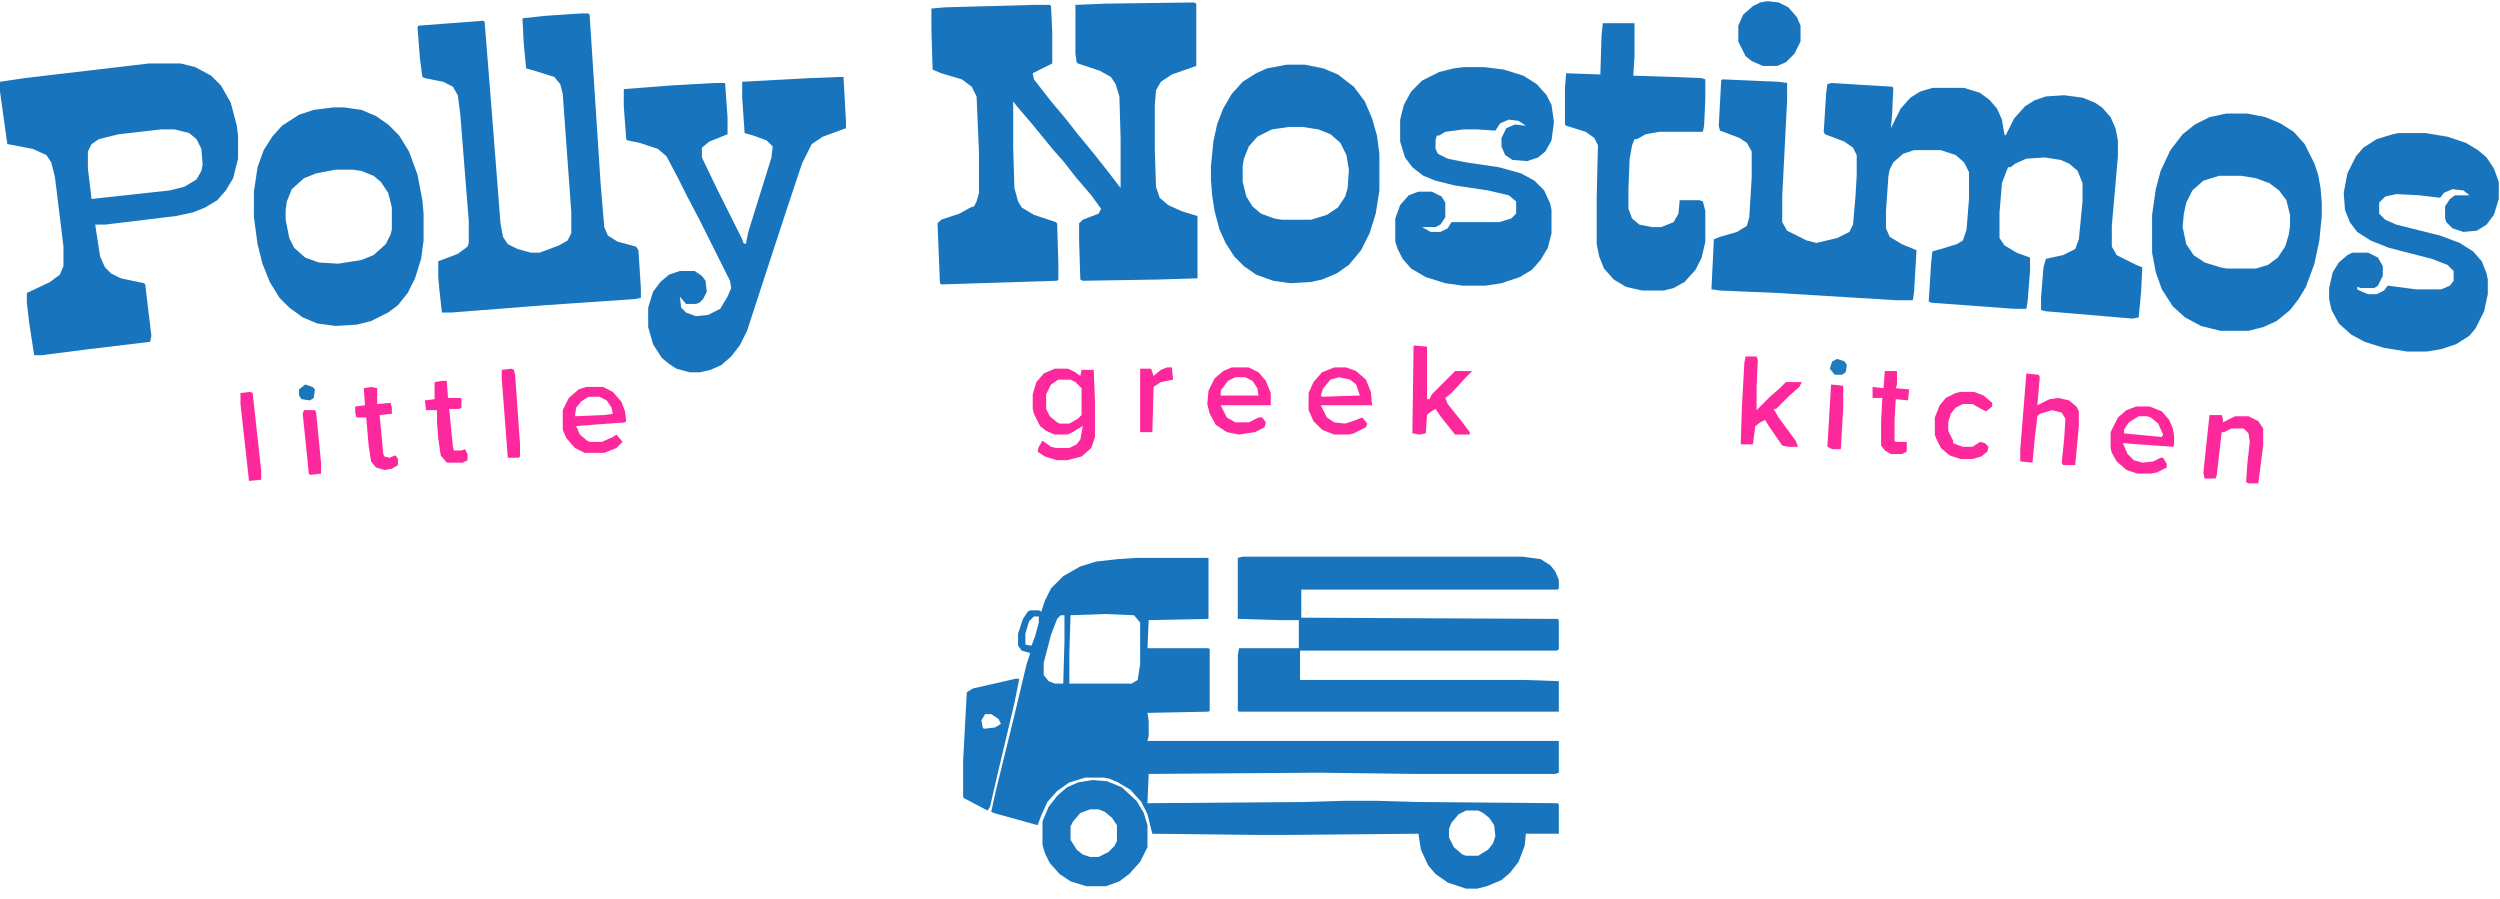
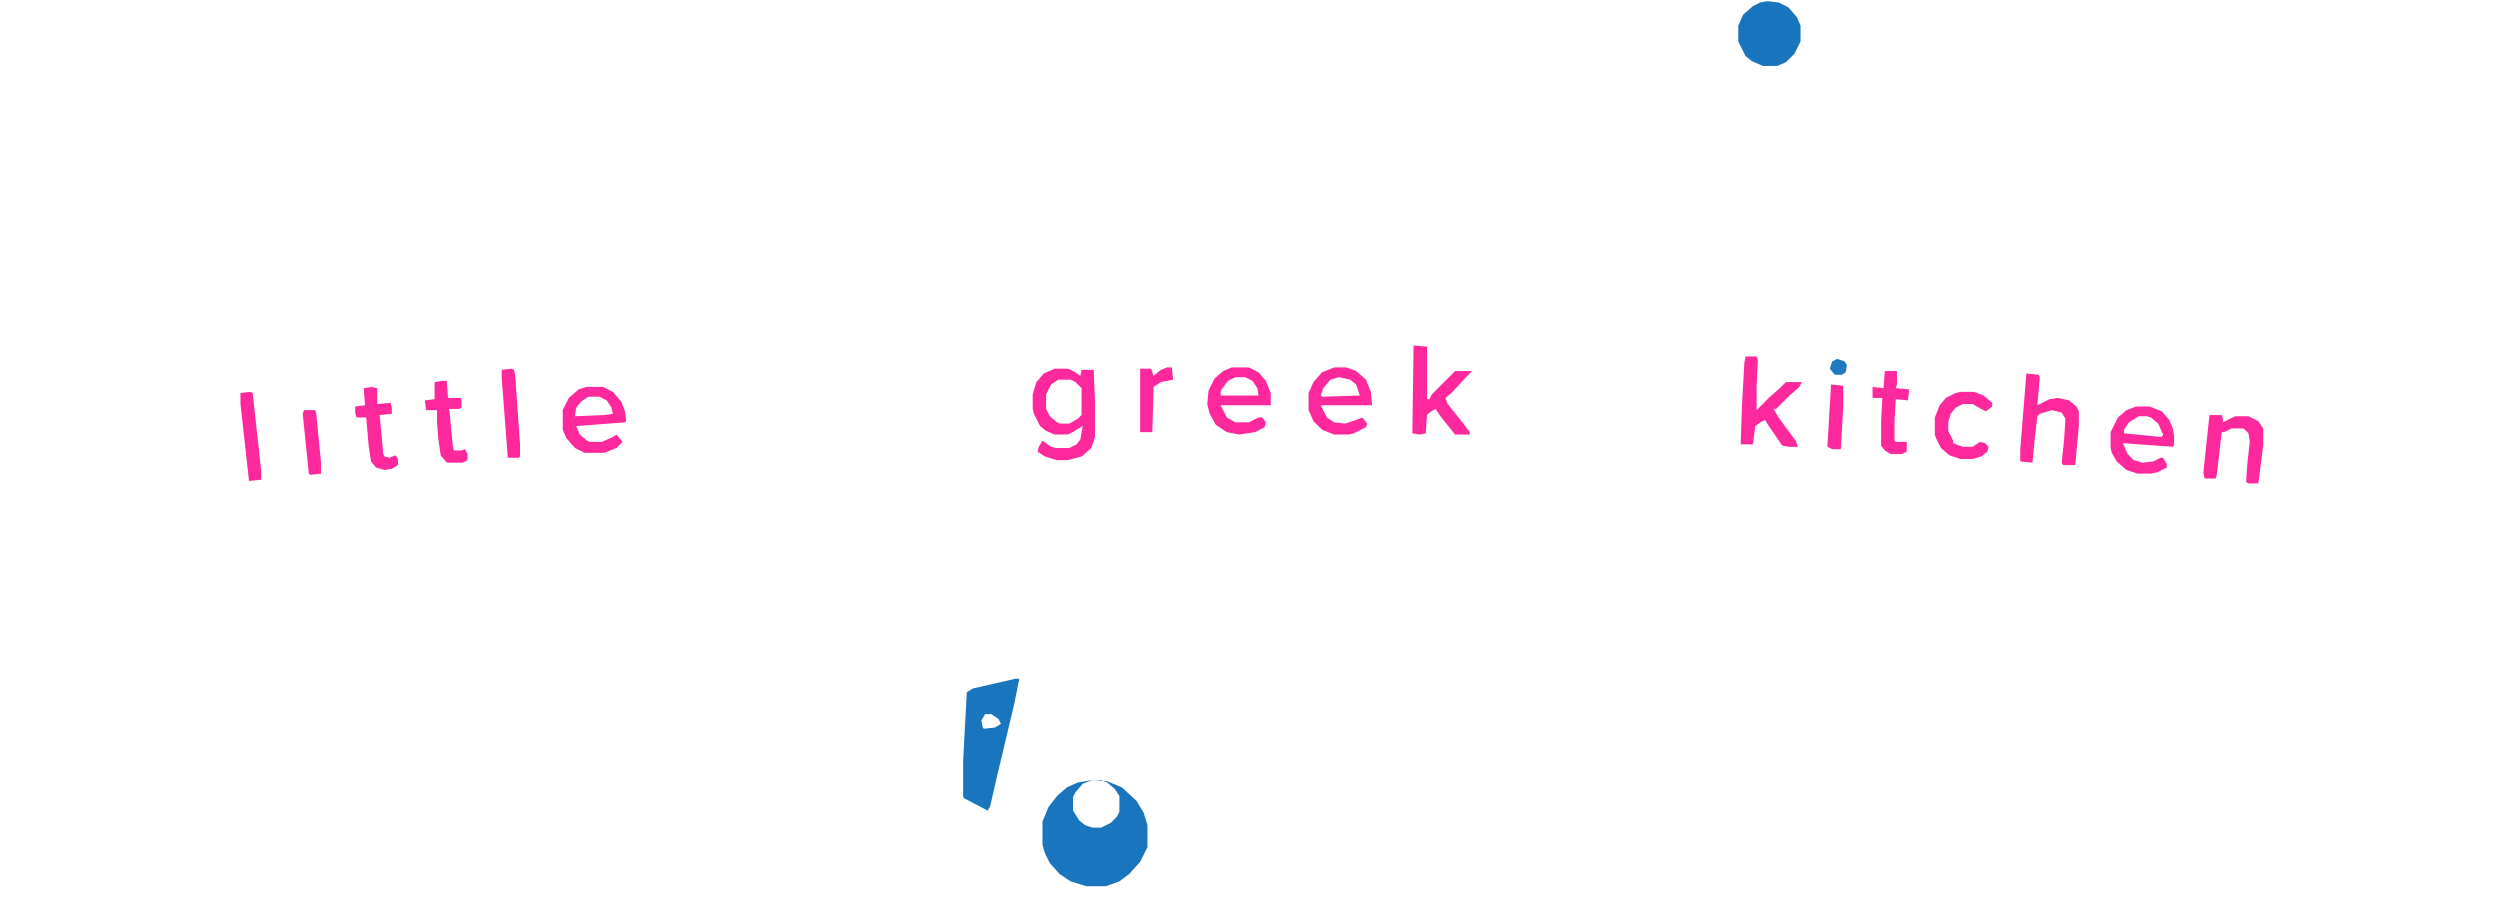
<svg xmlns="http://www.w3.org/2000/svg" style="max-height:500px" viewBox="0 0 2048 736.203">
-   <path fill="#1875BD" d="M931 457h59v50l-49 1-1 23h50l1 1v50l-1 1-50 1 1 7v12l-1 4h337v26l-3 1h-115l-79-1-139 1-1 24 127-1 35-1h25l33 1 116 1 1 1v24h-27l-1 10-5 13-7 9-7 6-12 5-8 2h-9l-15-5-10-7-6-7-6-13-2-13-108 1h-23l-87-1-4-16-5-10-9-10-10-6-7-3-5-1h-15l-13 4-10 7-8 9-5 11-3 8-36-10-2-1 4-18 15-61 10-42 3-9-7-2-3-4v-10l4-12 4-6 2-1h7l2 1 3-9 5-10 10-10 14-8 13-4 18-2zm-62 47l-3 3-5 13-6 23v10l4 5 5 2h7l1-34v-22zm36-1l-28 1-1 31v25h51l5-3 2-13v-34l-5-6zm-58 2l-4 4-3 10v9l5 1 3-8 3-11v-5zm354 159l-6 3-6 7-2 5v7l4 8 7 6 3 1h10l8-5 4-5 2-6-1-9-4-6-5-4-4-2zM1411 65l46 2 7 1v14l-4 79v21l4 7 16 8 8 2 17-4 10-5 3-6 2-23 1-17v-17l-3-6-7-5-16-6-1-2 2-32 1-7 3-1 50 3 1 1-1 22-1 11 8-16 8-9 8-5 10-3h26l13 4 8 6 6 7 4 9 2 12 1 1 7-14 9-10 8-5 9-3 15-1 15 2 10 4 6 4 7 8 4 9 2 10v13l-5 57v17l4 7 16 8 5 2-1 20-2 21-5 1-71-6-4-1v-10l2-25 2-7 14-3 10-5 3-8 3-31v-15l-4-10-7-6-7-3-13-2-15 1-9 4-4 3h-2l-2 5-3 8-2 24v21l4 6 10 6 11 4v11l-2 25-1 6h-10l-68-5-2-1 2-32 1-9 7-2 13-4 5-3 3-9 2-25v-22l-4-8-7-6-12-4h-22l-9 3-8 7-3 6-1 5-2 29v14l3 7 10 6 12 5-2 34-1 7h-13l-98-6-47-2-7-1 2-41 5-2 14-4 8-5 2-7 2-33v-21l-4-7-6-4-16-6-1-4 2-37zM978 2l2 1v51l-20 7-9 6-4 7-1 12v36l1 31 3 9 7 6 11 5 13 4v51l-32 1-62 1-2-1-1-32v-14l3-3 13-5 2-4-8-11-12-14-11-14-8-9-18-22-12-14-3-4v38l1 33 3 11 3 5 10 6 18 6 1 1 1 32v14l-1 1-95 3-1-1-2-49 3-3 15-5 9-5 3-1 2-4 2-7v-33l-2-46-4-8-8-6-17-5-7-3-1-33V7l11-1 73-2h13l1 1 1 21v26l-16 8 1 5 14 18 11 13 11 14 14 17 11 14 10 13v-41l-1-34-3-10-4-6-9-5-18-6-1-1-1-7V4l24-1zM122 52h26l12 3 13 7 8 8 8 14 5 19 1 8v19l-4 16-6 10-7 8-10 6-10 4-14 3-58 7h-8l4 26 4 9 5 5 8 4 19 4 1 1 5 42-1 5-50 6-39 5h-6l-4-26-2-17v-8l19-9 8-6 3-7v-16l-7-57-3-12-4-6-11-5-21-4-6-43v-8l20-3zm10 54l-35 4-16 4-6 4-3 6v14l3 25 64-7 12-3 10-6 4-7 1-5-1-13-4-8-6-5-12-3z" />
-   <path fill="#1875BD" d="M1018 456h229l15 2 8 5 4 5 3 7v7l-1 1h-210v23l210 1 1 1v24l-2 1h-210v24h183l29 1v25h-262l-1-1v-45l1-6h49v-23h-16l-34-1v-50zM476 11h6l1 1 9 138 3 36 3 7 8 5 15 4 2 3 2 31v8l-5 1-73 5-77 6h-8l-2-18-1-11v-13l16-6 8-6 1-3v-18l-7-88-2-15-4-7-8-4-15-3-2-1-2-15-2-26 1-1 53-4 1 1 6 75 7 90 2 11 4 6 8 4 11 3h7l16-6 7-4 3-6v-17l-7-97-2-8-5-6-16-5-7-2-2-21-1-20 18-2zM689 63h2l2 36v6l-19 7-9 6-8 16-12 36-19 58-14 43-6 12-7 9-8 7-9 4-9 2h-8l-11-3-6-4-6-5-7-11-4-14v-16l4-13 6-8 7-6 9-3h12l6 4 3 4 1 9-3 6-3 3-3 1h-8l-5-6 1 9 4 4 8 3 10-1 10-5 6-10 3-7-1-6-25-50-10-19-8-16-9-17-7-6-15-5-10-2-1-1-2-27V73l39-3 35-2h9l2 28v14l-15 6-6 5v8l12 25 21 42 1 3 2 1 2-10 19-61 1-9-5-5-11-4-7-2-2-29V67l55-3zM1965 109h22l18 3 15 5 10 6 7 6 6 9 4 11v14l-4 13-6 8-8 5-11 1-9-3-5-5-1-3v-10l4-6 4-3h12l-5-4-9-1-7 3-3 4-17-2-19-1-9 2-5 5v9l5 5 9 4 36 9 16 6 11 7 7 8 4 10 1 5v12l-3 14-7 14-5 6-11 7-12 4-12 2h-16l-19-3-16-5-11-6-10-9-6-11-2-9v-9l3-13 5-8 7-6 4-2h13l8 4 4 7v8l-4 8-3 2h-11l-3-1v2l4 2 5 2h7l6-3 3-4 23 3h21l7-3 3-4v-8l-5-5-13-5-35-9-15-6-11-7-6-8-4-10-1-14 3-16 7-14 6-7 11-7 13-4zM1199 55h17l16 2 16 5 11 7 8 9 4 8 2 14-2 15-5 9-6 5-9 3-12-1-6-4-3-7v-7l4-8 7-3 9 1-6-4-8-1-7 3-4 6-15-1h-11l-15 2-5 3h-2l-1 4v7l2 4 8 4 15 3 27 4 18 5 11 6 8 8 5 11 1 5v19l-3 12-6 10-7 8-10 6-15 5-13 2h-19l-14-2-16-5-12-7-7-8-4-8-2-6v-19l4-11 7-8 8-3h11l8 4 3 5v12l-4 6-4 2h-11l7 4h8l6-3 3-5h39l10-3 4-4v-10l-6-5-17-4-27-4-16-4-10-4-9-7-6-8-4-13V98l3-12 6-11 9-9 14-7 12-3zM1824 93h17l15 3 12 5 11 7 9 10 8 16 3 9 2 11 1 12v11l-2 20-4 19-7 19-6 10-7 9-11 9-11 5-12 3h-23l-16-4-13-7-10-9-9-14-5-14-3-16v-31l3-21 4-15 8-17 10-13 10-8 12-6zm-6 51l-13 4-9 8-5 10-2 9-1 11 3 14 6 9 9 6 13 4 5 1h24l10-3 8-6 6-9 3-10 1-7v-9l-3-12-6-8-8-6-11-4-12-2zM273 88h9l14 2 12 5 10 7 9 9 8 13 7 19 4 21 1 11v22l-2 15-5 16-6 12-8 10-8 6-14 7-12 3-17 1-15-2-12-5-11-8-8-8-8-13-6-15-4-16-3-22v-21l3-20 5-14 7-11 8-9 14-9 12-4zm2 51l-16 3-10 4-10 9-4 10-1 7v8l3 15 4 8 9 8 11 4 16 1 19-3 10-4 10-9 4-8 1-4v-18l-3-12-6-9-6-5-10-4-7-1zM1054 53h15l15 3 12 5 13 10 9 12 6 14 4 14 2 15v30l-3 19-5 16-7 14-10 12-10 7-12 5-9 2-17 1-14-2-14-5-10-7-8-8-7-11-5-11-4-15-2-13-1-13v-11l2-20 3-14 5-13 7-12 9-10 11-7 9-4zm2 51l-14 2-12 6-7 8-4 10-1 6v13l3 12 5 8 7 6 11 4 6 1h24l13-4 9-6 6-9 2-7 1-15-2-12-5-10-8-7-10-4-13-2zM1313 19h26v27l-1 16 32 1 24 1 3 1v16l-1 22-1 5h-36l-11 2-7 4h-2l-2 5-2 11-1 25v16l3 8 6 5 10 2h8l10-4 4-7 1-11h16l3 1 2 8v25l-3 13-5 10-9 10-9 5-8 2h-18l-13-3-10-6-8-9-4-10-2-10v-38l1-43-3-6-7-5-16-5-1-1V72l1-12 28 1 1-32z" />
-   <path fill="#1975BD" d="M895 639l12 1 12 5 12 11 6 10 3 10v18l-6 12-9 10-8 6-11 4h-16l-13-4-9-6-8-9-4-8-2-7v-19l5-12 7-9 8-7 9-4zm-2 24l-8 3-6 7-2 4v11l5 8 5 4 6 2h7l8-4 5-5 2-4v-13l-4-6-6-5-5-2zM832 556h3l-4 20-14 59-6 26-2 3-19-10-1-1v-30l3-56 5-3zm-25 29l-3 5 1 6 1 1 9-1 5-3-2-4-6-4z" />
+   <path fill="#1975BD" d="M895 639l12 1 12 5 12 11 6 10 3 10v18l-6 12-9 10-8 6-11 4h-16l-13-4-9-6-8-9-4-8-2-7v-19l5-12 7-9 8-7 9-4zl-8 3-6 7-2 4v11l5 8 5 4 6 2h7l8-4 5-5 2-4v-13l-4-6-6-5-5-2zM832 556h3l-4 20-14 59-6 26-2 3-19-10-1-1v-30l3-56 5-3zm-25 29l-3 5 1 6 1 1 9-1 5-3-2-4-6-4z" />
  <path fill="#1875BD" d="M1448 1l9 1 8 4 7 8 3 7v13l-5 10-7 7-7 3h-12l-9-4-5-4-6-12V21l4-9 8-7 6-3z" />
  <path fill="#FE289D" d="M864 302h11l6 3 4 3 1-5h10l1 26v29l-3 9-8 7-12 3h-8l-10-3-6-4 1-4 3-5 7 5 4 1h11l6-3 3-4 2-11-10 6-3 1h-10l-7-3-5-4-5-10-1-4v-12l3-10 6-7zm3 9l-6 4-4 8v12l3 6 6 5 2 1h8l7-4 3-3v-22l-5-5-4-2zM1158 283l11 1v43h2l2-4 19-19h14l-5 5-12 13-5 4 2 5 12 15 6 8v2h-12l-12-15-4-6-5 3-2 2-1 15-5 1-6-1zM1430 292h9l1 3-1 22v19l11-11 8-7 5-5h13l-2 4-8 7-11 11h-2l4 7 14 19 2 5h-8l-5-1-11-16-3-5-4 2-4 3-2 15h-10l1-31 2-36zM1660 306l10 1 1 2-2 23 10-5 7-1 9 2 6 5 2 4v12l-3 32h-10l-1-2 2-20 1-16-3-5-8-2-10 3-2 2-2 17-2 21-10-1v-10zM1009 301h14l8 4 6 7 4 10v10h-41l5 10 7 4h11l8-4h3l3 4-1 4-8 4-13 2-10-2-9-6-5-9-2-8 1-11 5-10 7-6zm3 8l-6 3-6 8v4h31l-1-6-4-6-6-3zM1093 301h10l8 3 8 7 4 10 1 11h-42l5 10 6 4 9 1 9-3 5-2 4 5-1 3-10 5-4 1h-12l-10-4-7-7-4-9v-14l4-9 7-8zm4 8l-7 2-6 7-2 6 1 1 31-1-3-9-5-4zM1750 333h11l10 4 6 7 3 7 1 6v8l-1 1-28-2-13-1 4 9 5 5 7 2 9-1 6-3h2l3 5v3l-8 4-5 1h-11l-9-3-8-7-4-7-1-4v-13l6-12 7-6zm2 8l-8 5-4 6v3l31 3 1-2-4-9-6-5-3-1zM480 317h14l8 4 7 8 3 8 1 8-1 1-40 3 3 7 6 5 2 1h10l9-4 3-2 5 6-5 5-10 4h-16l-8-4-7-8-3-7v-16l5-10 8-7zm2 8l-6 4-4 5-1 7 24-1 7-1-1-5-4-6-6-3zM1810 340h10l1 3v3l10-5h11l8 4 4 6v14l-4 31h-8l-2-1 1-15 2-18-1-7-4-4h-10l-6 3h-2l-4 35-1 3h-9l-1-5zM1606 321h11l8 3 7 6v3l-5 4-4-2-7-4h-8l-6 3-4 5-2 7v7l4 8v2l5 2 3 1h8l6-4 4 1 3 3-1 4-5 4-7 2h-10l-9-3-7-6-4-8-1-3v-14l4-10 5-6 8-4zM304 317l5 1v13l11-1 1 4v5l-10 1 3 32 1 2 4 1 5-2 2 3v5l-5 3-6 1-7-2-4-5-2-13-2-23h-8l-1-4v-5l8-1-1-14zM362 312h4l1 14h11v8l-2 1h-8l3 31 1 3h6l3-1 2 4v5l-4 2h-13l-5-6-2-14-1-13v-10h-9l-1-8 8-1v-14zM1544 304h10v11l-1 3 11 1-1 9-10-1-1 17v17l1 1h9v8l-4 2h-9l-5-3-3-4v-20l1-19h-8v-9l9 1zM205 321l2 1 7 64v7l-10 1-7-63v-9zM419 302l2 1 1 4 4 57v10l-1 1h-9l-5-65v-7zM956 301h4l1 10-10 2-6 4-1 37h-10v-52h9l2 6 6-5zM249 336h9l1 2 4 41v9l-9 1-1-1-5-49zM1500 315l10 1v17l-2 35h-7l-4-2z" />
  <path fill="#207ABF" d="M1505 294l6 2 2 3-1 6-3 2h-6l-4-5 2-6z" />
-   <path fill="#1976BD" d="M250 315l6 2 2 2-1 7-3 2-7-1-2-3v-5z" />
</svg>